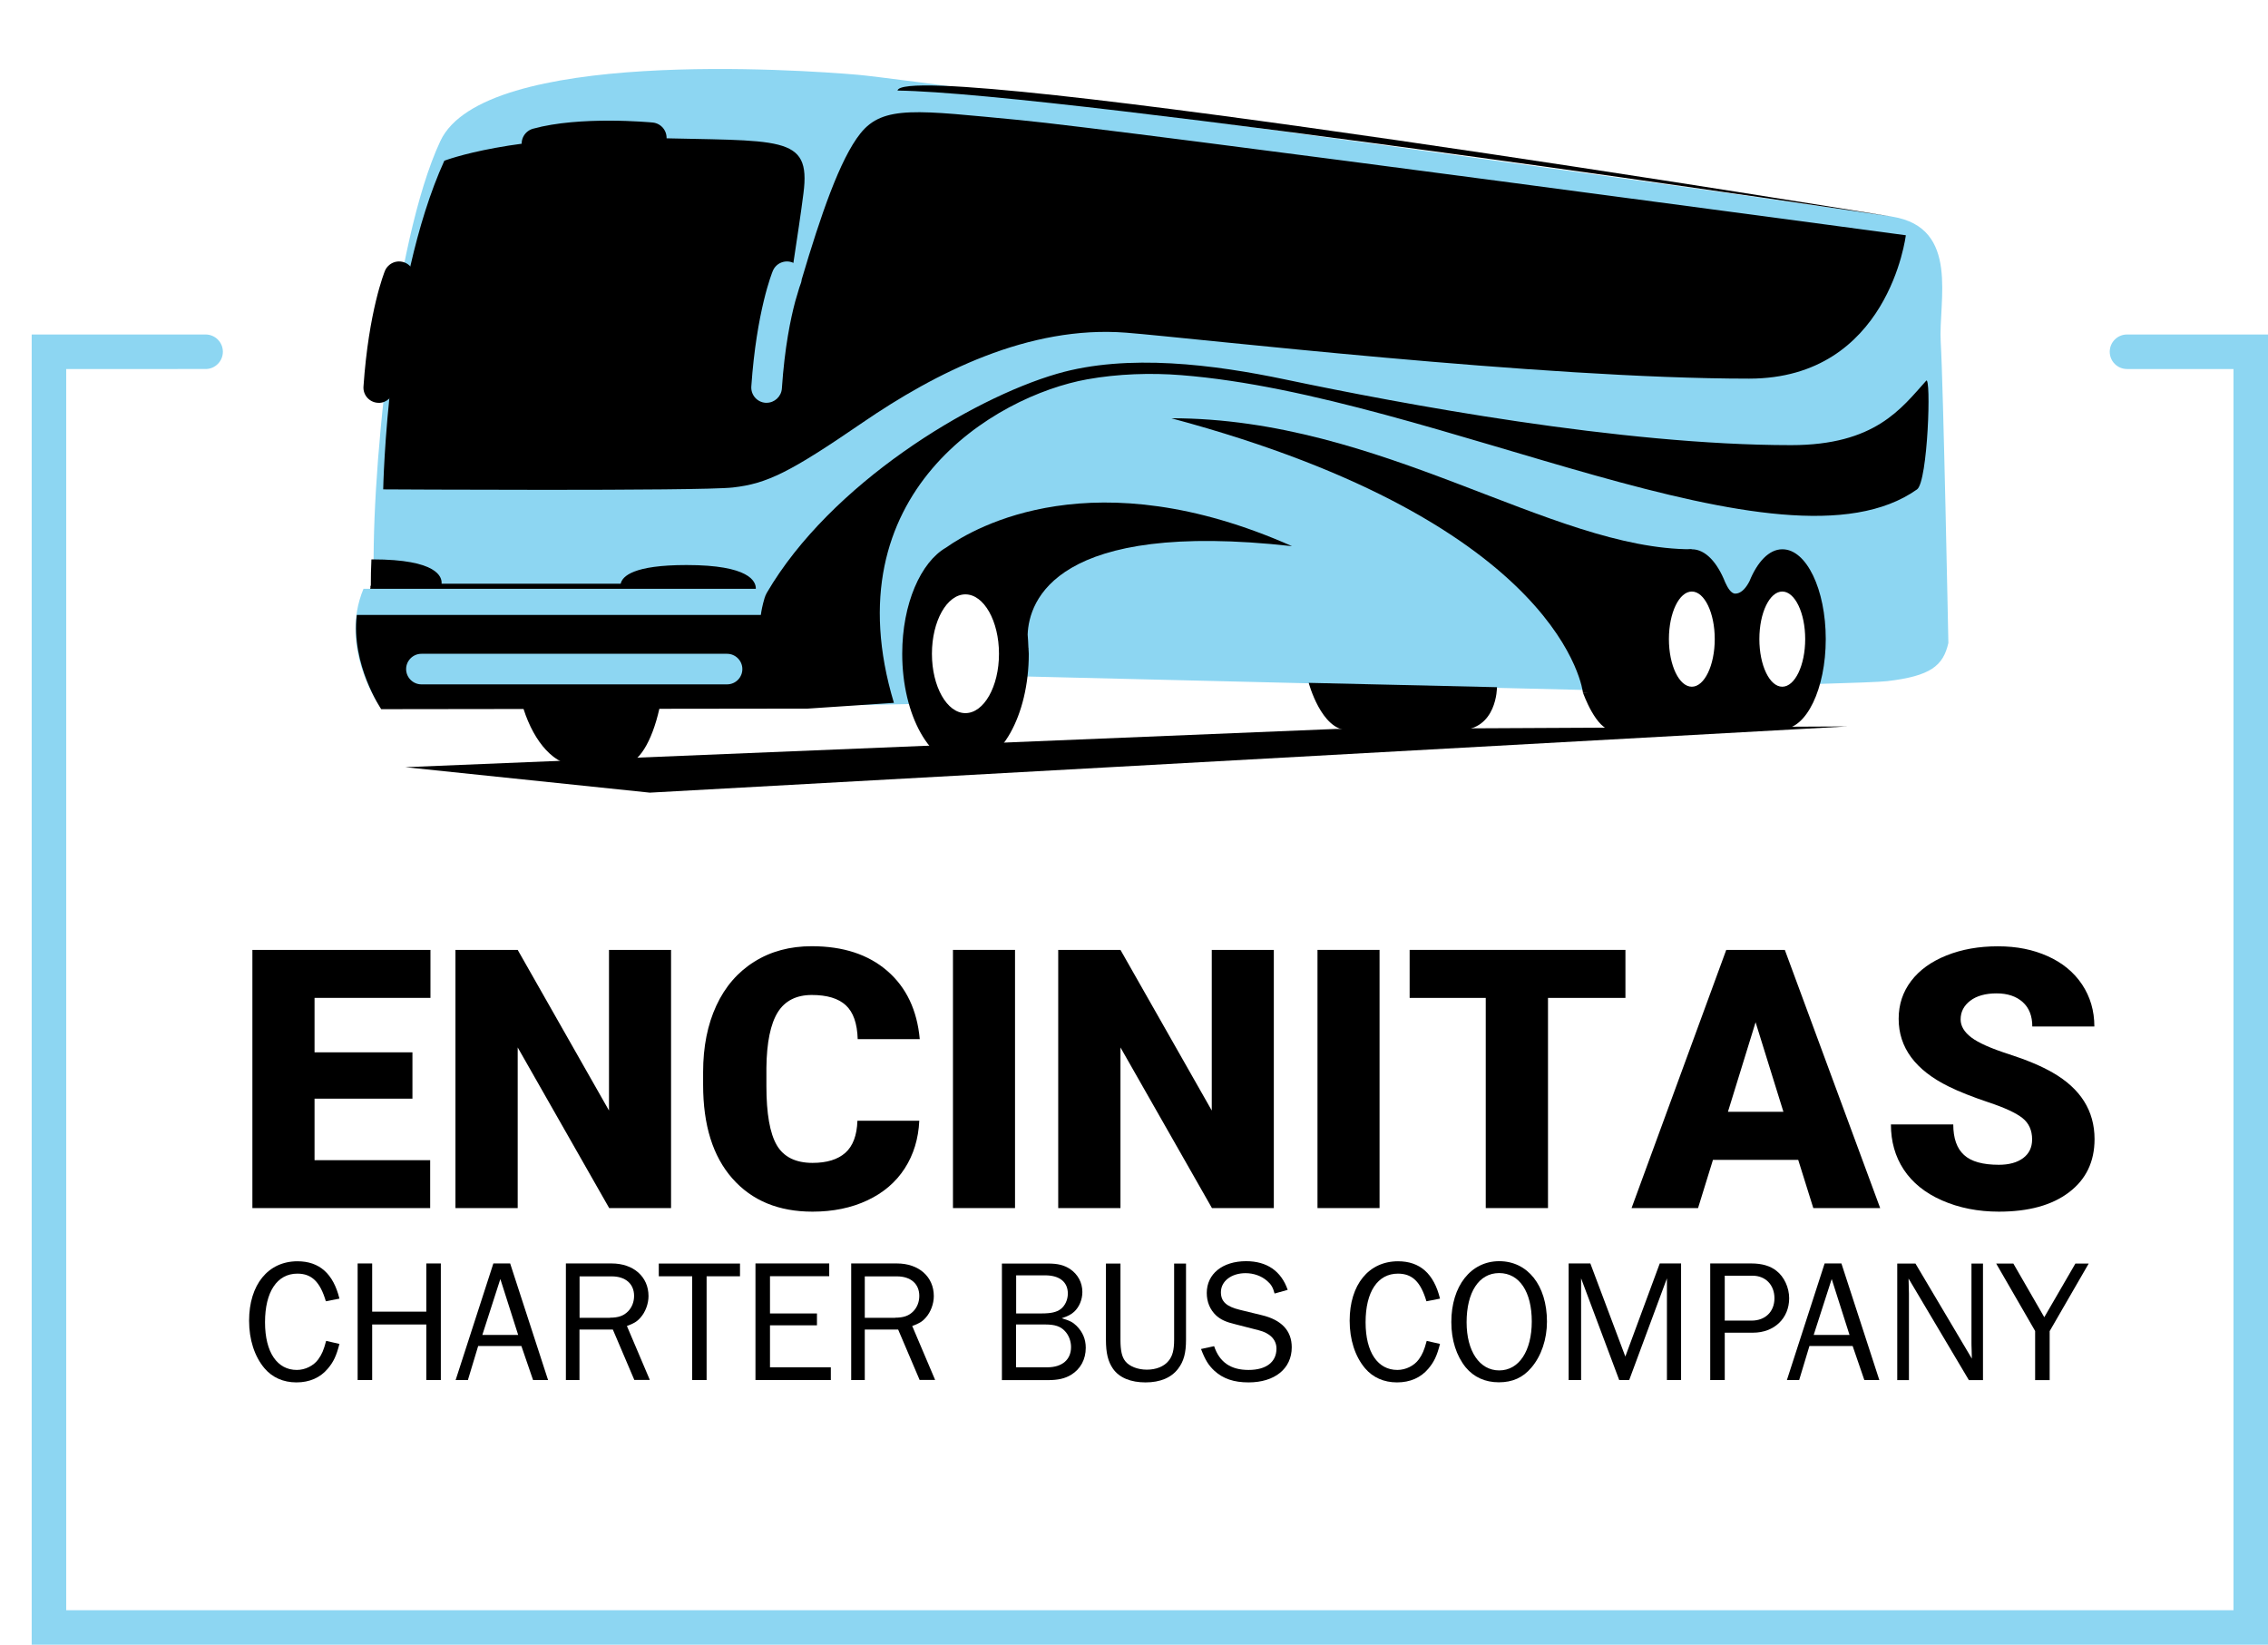
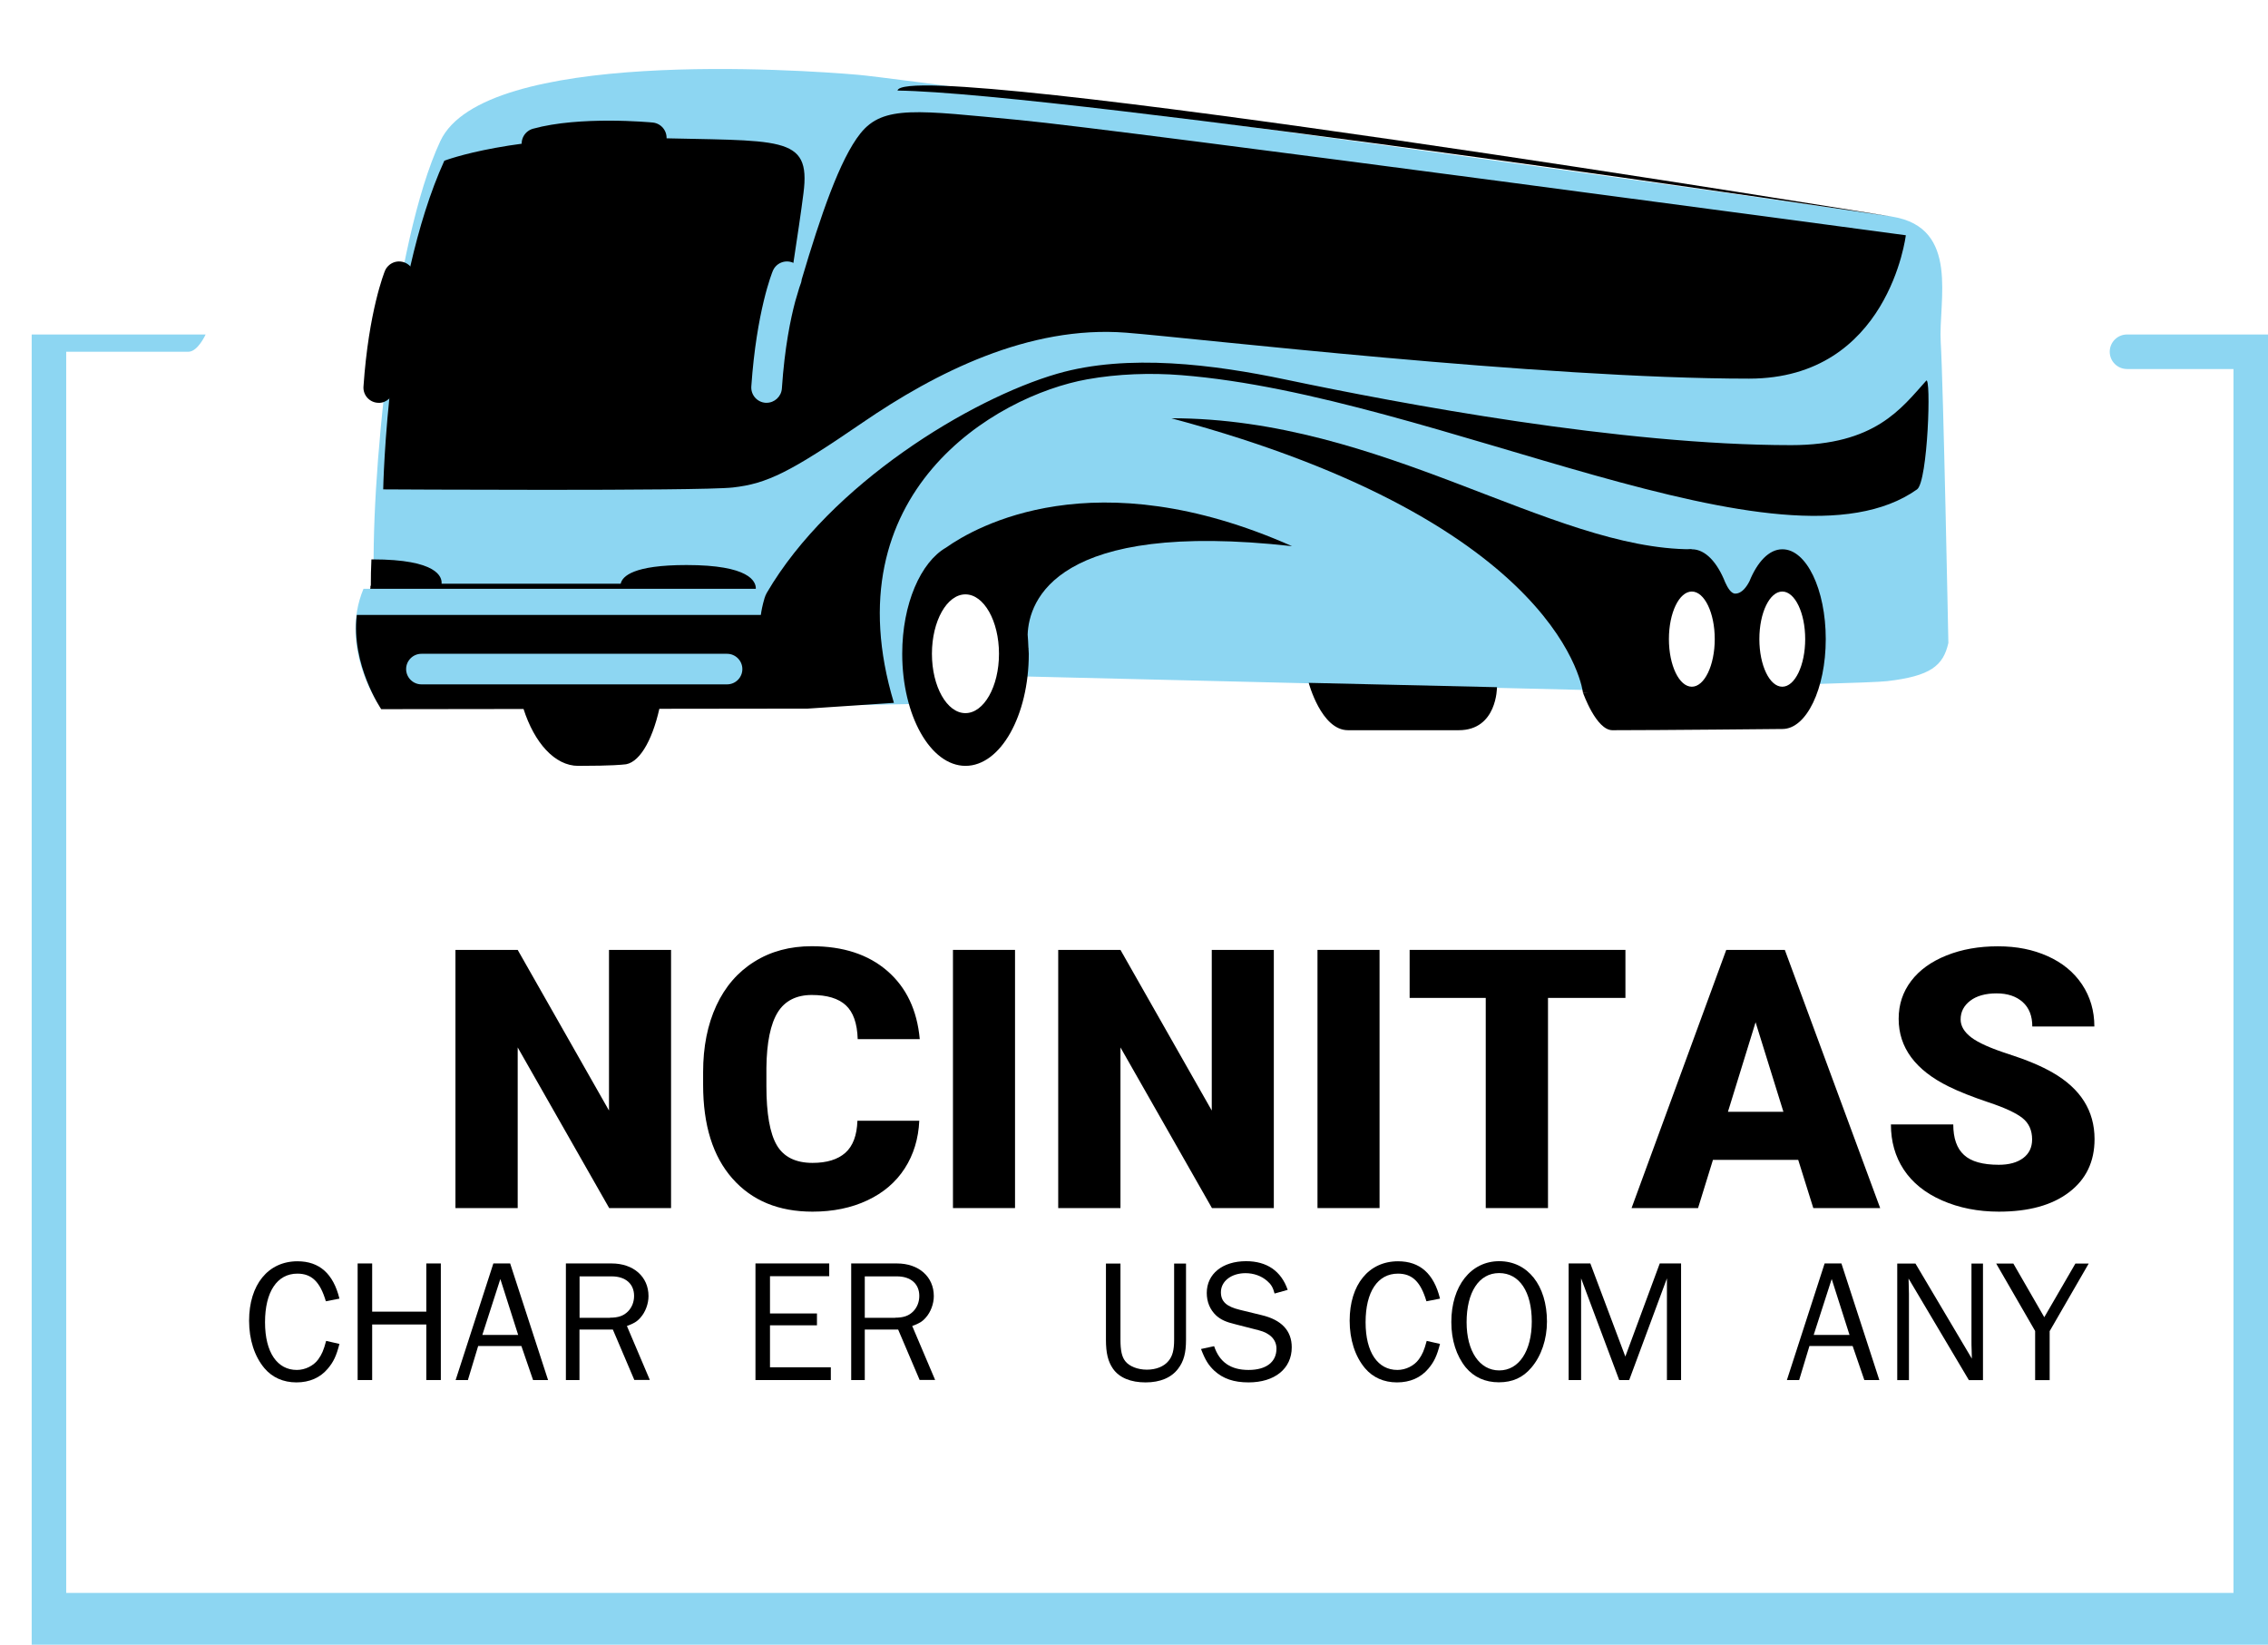
<svg xmlns="http://www.w3.org/2000/svg" id="Layer_1" data-name="Layer 1" viewBox="0 0 240.47 174.36">
  <defs>
    <style>
      .cls-1 {
        fill: #8dd6f2;
      }
    </style>
  </defs>
  <path class="cls-1" d="M205.77,36.29c-.27-4.32,2.09-12.15-5.13-13.32-7.08-1.14-103.45-14.5-109.66-15.04-6.21-.54-39.68-2.83-44.29,7.02-5,10.67-7.5,36.58-7.02,47.47-.29,0-.86,0-1.13,0-2.63,6.28,1.71,12.43,1.71,12.43h35.8c3.74.04,6.29.06,6.29.06,0,0,6.53-.13,16.52-.32,1.35-.02-4.68-13.4,3.77-13.4,7.09,0,4.24,10.54,5.54,10.51l66.28,1.6c1.03-.02.55-12.17,1.54-12.17,8,0,3.14,5.37,14,.4,2.05-.94,2.09,11,2.09,11,4.46-.13,7.35-.24,8.01-.32,4.6-.54,5.94-1.62,6.49-4.05,0,0-.54-27.55-.81-31.88Z" />
  <g>
    <g>
      <path d="M35.99,142.47c-.33,1.28-.63,1.91-1.24,2.63-.8.95-1.93,1.45-3.32,1.45s-2.56-.52-3.39-1.5c-1.06-1.26-1.63-3.04-1.63-5.04,0-3.82,2.02-6.3,5.13-6.3,2.32,0,3.8,1.31,4.45,3.96l-1.44.28c-.61-2.06-1.5-2.93-3.02-2.93-2.15,0-3.43,1.93-3.43,5.15s1.31,5.06,3.37,5.06c.89,0,1.78-.44,2.28-1.13.37-.52.56-.94.83-1.95l1.41.32Z" />
      <path d="M45.2,146.3v-5.89h-5.74v5.89h-1.54v-12.36h1.54v5.11h5.74v-5.11h1.54v12.36h-1.54Z" />
      <path d="M56.52,146.3l-1.24-3.61h-4.58l-1.09,3.61h-1.3l4-12.36h1.78l4.02,12.36h-1.59ZM53.05,135.59l-1.91,5.93h3.8l-1.89-5.93Z" />
      <path d="M67.26,146.3l-2.28-5.35h-3.54v5.35h-1.44v-12.36h4.85c2.32,0,3.91,1.41,3.91,3.46,0,.82-.33,1.7-.85,2.28-.37.43-.72.63-1.44.89l2.43,5.72h-1.63ZM64.67,139.69c.89,0,1.46-.2,1.93-.68.41-.43.63-1,.63-1.63,0-1.28-.91-2.07-2.37-2.07h-3.41v4.39h3.22Z" />
-       <path d="M73.39,146.3v-11h-3.54v-1.35h8.61v1.35h-3.54v11h-1.54Z" />
      <path d="M88.08,146.3h-7.98v-12.36h7.82v1.35h-6.28v3.95h4.98v1.26h-4.98v4.45h6.45v1.35Z" />
      <path d="M97.51,146.3l-2.28-5.35h-3.54v5.35h-1.44v-12.36h4.85c2.32,0,3.91,1.41,3.91,3.46,0,.82-.33,1.7-.85,2.28-.37.43-.72.63-1.44.89l2.43,5.72h-1.63ZM94.91,139.69c.89,0,1.46-.2,1.93-.68.41-.43.63-1,.63-1.63,0-1.28-.91-2.07-2.37-2.07h-3.41v4.39h3.22Z" />
-       <path d="M106.23,133.95h4.89c1.06,0,1.69.17,2.32.57.85.57,1.32,1.45,1.32,2.45,0,.8-.33,1.59-.87,2.09-.33.3-.65.46-1.32.69.83.24,1.17.41,1.57.8.65.65.98,1.41.98,2.33,0,1.24-.56,2.26-1.56,2.87-.65.39-1.37.56-2.46.56h-4.87v-12.36ZM110.42,139.24c1.02,0,1.59-.13,2.04-.46.46-.35.76-.98.76-1.65,0-1.22-.87-1.93-2.41-1.93h-3.07v4.04h2.69ZM111.04,144.95c1.57,0,2.52-.8,2.52-2.15,0-.63-.24-1.26-.65-1.69-.46-.5-1.06-.7-2.09-.7h-3.09v4.54h3.32Z" />
      <path d="M125.75,133.95v8.08c0,1.41-.24,2.28-.83,3.06-.72.96-1.91,1.46-3.46,1.46s-2.78-.48-3.46-1.46c-.52-.76-.74-1.65-.74-3.06v-8.08h1.54v8.08c0,1.15.15,1.8.5,2.26.43.56,1.33.91,2.3.91s1.8-.33,2.28-.91c.44-.52.61-1.17.61-2.26v-8.08h1.28Z" />
      <path d="M128.73,142.71c.57,1.7,1.76,2.52,3.65,2.52s2.96-.85,2.96-2.26c0-.95-.68-1.65-1.89-1.95l-2.46-.63c-1.02-.24-1.56-.5-2.04-.93-.65-.61-1-1.43-1-2.39,0-2.02,1.67-3.37,4.17-3.37,2.2,0,3.72,1.04,4.41,3.04l-1.39.39c-.17-.65-.37-.98-.78-1.33-.61-.54-1.44-.83-2.3-.83-1.5,0-2.61.85-2.61,2.02,0,.98.57,1.52,2.02,1.87l2.3.56c2.11.5,3.19,1.65,3.19,3.41,0,2.26-1.8,3.72-4.58,3.72-1.56,0-2.69-.39-3.61-1.22-.65-.61-.98-1.15-1.43-2.32l1.39-.3Z" />
      <path d="M152.68,142.47c-.33,1.28-.63,1.91-1.24,2.63-.8.95-1.93,1.45-3.32,1.45s-2.56-.52-3.39-1.5c-1.06-1.26-1.63-3.04-1.63-5.04,0-3.82,2.02-6.3,5.13-6.3,2.32,0,3.8,1.31,4.45,3.96l-1.44.28c-.61-2.06-1.5-2.93-3.02-2.93-2.15,0-3.43,1.93-3.43,5.15s1.31,5.06,3.37,5.06c.89,0,1.78-.44,2.28-1.13.37-.52.56-.94.83-1.95l1.41.32Z" />
      <path d="M164.02,140.11c0,1.85-.59,3.63-1.65,4.87-.89,1.06-2,1.56-3.45,1.56s-2.65-.54-3.52-1.59c-.98-1.22-1.52-2.87-1.52-4.8,0-3.82,2.07-6.45,5.08-6.45s5.06,2.56,5.06,6.41ZM155.5,140.17c0,3.07,1.37,5.11,3.46,5.11s3.45-2.06,3.45-5.19-1.3-5.13-3.46-5.13-3.45,2.06-3.45,5.21Z" />
      <path d="M176.74,146.3v-10.78l-4,10.78h-1.06l-4.04-10.78v10.78h-1.32v-12.36h2.3l3.71,9.87,3.65-9.87h2.26v12.36h-1.5Z" />
-       <path d="M181.33,146.3v-12.36h4.37c1.11,0,2,.26,2.65.78.82.63,1.35,1.78,1.35,2.91,0,2.13-1.59,3.65-3.83,3.65h-3v5.02h-1.54ZM185.71,140c1.46,0,2.43-.95,2.43-2.37s-.95-2.39-2.32-2.39h-2.95v4.76h2.83Z" />
      <path d="M197.67,146.3l-1.24-3.61h-4.58l-1.09,3.61h-1.3l4-12.36h1.78l4.02,12.36h-1.59ZM194.21,135.59l-1.91,5.93h3.8l-1.89-5.93Z" />
      <path d="M208.75,146.3l-6.39-10.76.02.82c.02.41.02.69.02.78v9.17h-1.24v-12.36h1.93l5.98,10.08-.02-.85c-.02-.46-.02-.78-.02-.91v-8.32h1.22v12.36h-1.5Z" />
      <path d="M217.32,141.1v5.21h-1.54v-5.21l-4.13-7.15h1.82l3.28,5.69,3.3-5.69h1.41l-4.13,7.15Z" />
    </g>
    <g>
-       <path d="M45.64,100.7v5.09h-12.29v5.77h10.38v4.91h-10.38v6.52h12.26v5.08h-18.85v-27.37h18.89Z" />
      <path d="M48.29,128.07v-27.37h6.6l9.68,17.03v-17.03h6.58v27.37h-6.56l-9.7-17.03v17.03h-6.6Z" />
      <path d="M74.55,113.65c0-2.68.47-5.03,1.4-7.04.93-2.01,2.28-3.57,4.03-4.66,1.75-1.1,3.78-1.64,6.09-1.64,3.32,0,5.99.87,8.01,2.62,2.02,1.75,3.16,4.16,3.44,7.23h-6.58c-.05-1.67-.47-2.86-1.26-3.59s-1.99-1.09-3.61-1.09-2.85.61-3.61,1.84c-.76,1.23-1.17,3.19-1.2,5.88v1.94c0,2.92.37,5.01,1.1,6.26.73,1.25,2,1.88,3.79,1.88,1.52,0,2.68-.36,3.48-1.07.8-.71,1.23-1.85,1.28-3.4h6.56c-.09,1.9-.6,3.59-1.54,5.05s-2.26,2.59-3.96,3.39c-1.7.8-3.64,1.2-5.82,1.2-3.6,0-6.43-1.17-8.5-3.52s-3.1-5.65-3.1-9.93v-1.35Z" />
      <path d="M107.62,128.07h-6.58v-27.37h6.58v27.37Z" />
      <path d="M112.2,128.07v-27.37h6.6l9.68,17.03v-17.03h6.58v27.37h-6.56l-9.7-17.03v17.03h-6.6Z" />
      <path d="M146.27,128.07h-6.58v-27.37h6.58v27.37Z" />
      <path d="M149.46,105.79v-5.09h22.88v5.09h-8.21v22.28h-6.6v-22.28h-8.06Z" />
      <path d="M183.04,100.7h6.2l10.11,27.37h-7.09l-1.6-5.11h-9.04l-1.58,5.11h-7.05l10.04-27.37ZM189.09,117.86l-2.95-9.49-2.93,9.49h5.88Z" />
      <path d="M200.48,119.2h6.62c0,1.47.38,2.55,1.14,3.24.76.7,1.99,1.04,3.69,1.04,1.09,0,1.95-.24,2.58-.71s.95-1.13.95-1.98c0-.96-.34-1.72-1.02-2.26-.68-.54-1.88-1.1-3.6-1.67-1.72-.58-3.12-1.13-4.21-1.67-3.55-1.74-5.32-4.14-5.32-7.18,0-1.52.44-2.85,1.32-4.01.88-1.16,2.13-2.06,3.75-2.71s3.43-.97,5.45-.97,3.73.35,5.29,1.05,2.77,1.7,3.64,3c.86,1.3,1.3,2.78,1.3,4.45h-6.58c0-1.12-.34-1.98-1.02-2.59-.68-.61-1.61-.92-2.77-.92s-2.11.26-2.79.78-1.02,1.18-1.02,1.98c0,.7.38,1.34,1.13,1.91s2.07,1.16,3.97,1.77c1.89.61,3.45,1.26,4.66,1.96,2.96,1.7,4.44,4.05,4.44,7.05,0,2.39-.9,4.27-2.71,5.64-1.8,1.37-4.28,2.05-7.43,2.05-2.22,0-4.23-.4-6.03-1.19-1.8-.79-3.15-1.89-4.06-3.27s-1.36-2.98-1.36-4.78Z" />
    </g>
  </g>
  <g>
-     <polygon points="42.97 81.33 68.9 84.03 195.84 77.01 141.55 77.28 42.97 81.33" />
    <path d="M138.76,72.39s1.33,5.02,4.16,5.02h11.75c4.08,0,4.05-4.56,4.05-4.56l-19.96-.46Z" />
    <path d="M100.31,58.05c-2.69,1.54-4.65,5.97-4.65,11.26,0,6.56,3,11.88,6.71,11.88s6.71-5.32,6.71-11.88c0-.19-.03-.36-.03-.55h.01s-.01-.05-.02-.09c-.02-.48-.04-.95-.08-1.4.13-3.58,2.96-12.17,28.03-9.37-20.95-9.3-33.54-2.07-36.68.15ZM102.36,75.6c-1.96,0-3.55-2.82-3.55-6.29s1.59-6.3,3.55-6.3,3.56,2.82,3.56,6.3-1.6,6.29-3.56,6.29Z" />
    <path d="M188.97,58.23c-1.4,0-2.64,1.33-3.48,3.39-.28.54-.78,1.31-1.51,1.31-.45,0-.82-.66-1.06-1.19-.84-2.12-2.1-3.51-3.53-3.51-2.54,0-4.59,4.27-4.59,9.52,0,1.17.02,1.09.02,2.06,0,2.46-.39,3.57-1.92,3.59l-5.05.06s1.39,3.95,3.11,3.95c5.17,0,18.03-.13,18.03-.13,2.54,0,4.59-4.26,4.59-9.53s-2.05-9.52-4.59-9.52ZM179.38,72.8c-1.34,0-2.43-2.26-2.43-5.05s1.09-5.04,2.43-5.04,2.43,2.26,2.43,5.04-1.09,5.05-2.43,5.05ZM188.97,72.8c-1.34,0-2.43-2.26-2.43-5.05s1.09-5.04,2.43-5.04,2.43,2.26,2.43,5.04-1.09,5.05-2.43,5.05Z" />
    <path d="M40.15,42.7s-.08,0-.11,0c-.89-.06-1.57-.84-1.5-1.73.55-8,2.21-12.09,2.27-12.25.35-.83,1.29-1.22,2.12-.88.83.34,1.22,1.29.88,2.11h0s-1.53,3.83-2.04,11.25c-.06.85-.78,1.51-1.61,1.51Z" />
    <path d="M56.93,16.84c-.71,0-1.36-.48-1.56-1.19-.24-.86.27-1.75,1.13-2,4.99-1.38,12.4-.69,12.71-.66.89.09,1.54.88,1.46,1.77-.09.89-.87,1.54-1.77,1.46-.07,0-7.12-.66-11.53.56-.15.04-.29.06-.44.06Z" />
    <path d="M108.04,12.72c-10.73-1.01-14.38-1.62-16.81,1.42-2.19,2.74-4.23,8.75-6.23,15.49-.02.11-.02.21-.06.32,0,0-.08.21-.19.54-.13.45-.27.9-.4,1.35-.01.04-.02.07-.03.1-.49,1.83-1.13,4.9-1.42,9.25-.06.85-.78,1.51-1.62,1.51-.04,0-.08,0-.11,0-.9-.06-1.57-.84-1.51-1.73.55-8,2.21-12.09,2.28-12.25.34-.83,1.29-1.22,2.12-.88.03.01.04.03.06.04.4-2.64.8-5.26,1.07-7.4.81-6.28-2.43-5.47-16.61-5.87-14.18-.4-21.47,2.43-21.47,2.43-6.08,13.37-6.48,34.84-6.48,34.84,0,0,33.43.2,37.07-.2,3.65-.41,6.08-1.62,13.77-6.89,7.7-5.27,17.62-10.33,27.95-9.52,7.15.56,43.96,4.87,66.03,4.87,14.8,0,16.62-15.2,16.62-15.2,0,0-83.3-11.21-94.03-12.22Z" />
    <g>
      <path d="M80.12,62.42s.02-.02.02-.03c0-.76-.69-2.49-7.35-2.49-5.61,0-6.81,1.18-6.98,1.98h-18.99c.06-.7-.41-2.58-7.35-2.58h-.09c-.05.98-.06,1.91-.06,2.76h.02c-.15.08.01.24-.11.36-.12,0,40.88,0,40.88,0Z" />
      <path d="M204.23,40.36c-2.65,2.95-5.42,6.83-14.33,6.83-18.02,0-41.33-4.38-53.67-6.97-7.44-1.56-16.66-2.77-24.14-.6-9.16,2.66-24.04,11.67-30.79,23.23-.2.35-.29.73-.39,1.11-.18.72-.24,1.23-.24,1.23h-42.84c-.62,5.27,2.59,9.99,2.59,9.99l15.09-.02c1.15,3.58,3.31,6.03,5.8,6.03,3.71,0,4.77-.14,4.77-.14,1.62,0,3.05-2.44,3.83-5.91l15.73-.02,9.14-.61c-6.7-22.24,10.69-32.54,20.5-34.3,3.23-.58,6.75-.7,9.97-.44,27.12,2.13,63.84,22.17,78.01,12.11,1.15-.82,1.52-12.14.96-11.52ZM77.09,72.55h-32.41c-.89,0-1.62-.73-1.62-1.62s.73-1.62,1.62-1.62h32.41c.89,0,1.62.73,1.62,1.62s-.72,1.62-1.62,1.62Z" />
    </g>
  </g>
-   <path class="cls-1" d="M240.47,174.36H3.36V35.46h18.44c1.01,0,1.83.82,1.83,1.83s-.82,1.83-1.83,1.83H7.02v131.58h229.79V39.12h-11.29c-1.01,0-1.83-.82-1.83-1.83s.82-1.83,1.83-1.83h14.95v138.89Z" />
+   <path class="cls-1" d="M240.47,174.36H3.36V35.46h18.44s-.82,1.83-1.83,1.83H7.02v131.58h229.79V39.12h-11.29c-1.01,0-1.83-.82-1.83-1.83s.82-1.83,1.83-1.83h14.95v138.89Z" />
  <path d="M95.16,9.6c.69-3.77,105.48,13.37,105.48,13.37,0,0-88-13.14-105.48-13.37Z" />
  <path d="M124.19,44.34c22.4,0,40.22,13.89,55.19,13.89l-3.08,4.85-.91,10.74-7.55-.36s-1.82-17.92-43.65-29.12Z" />
</svg>